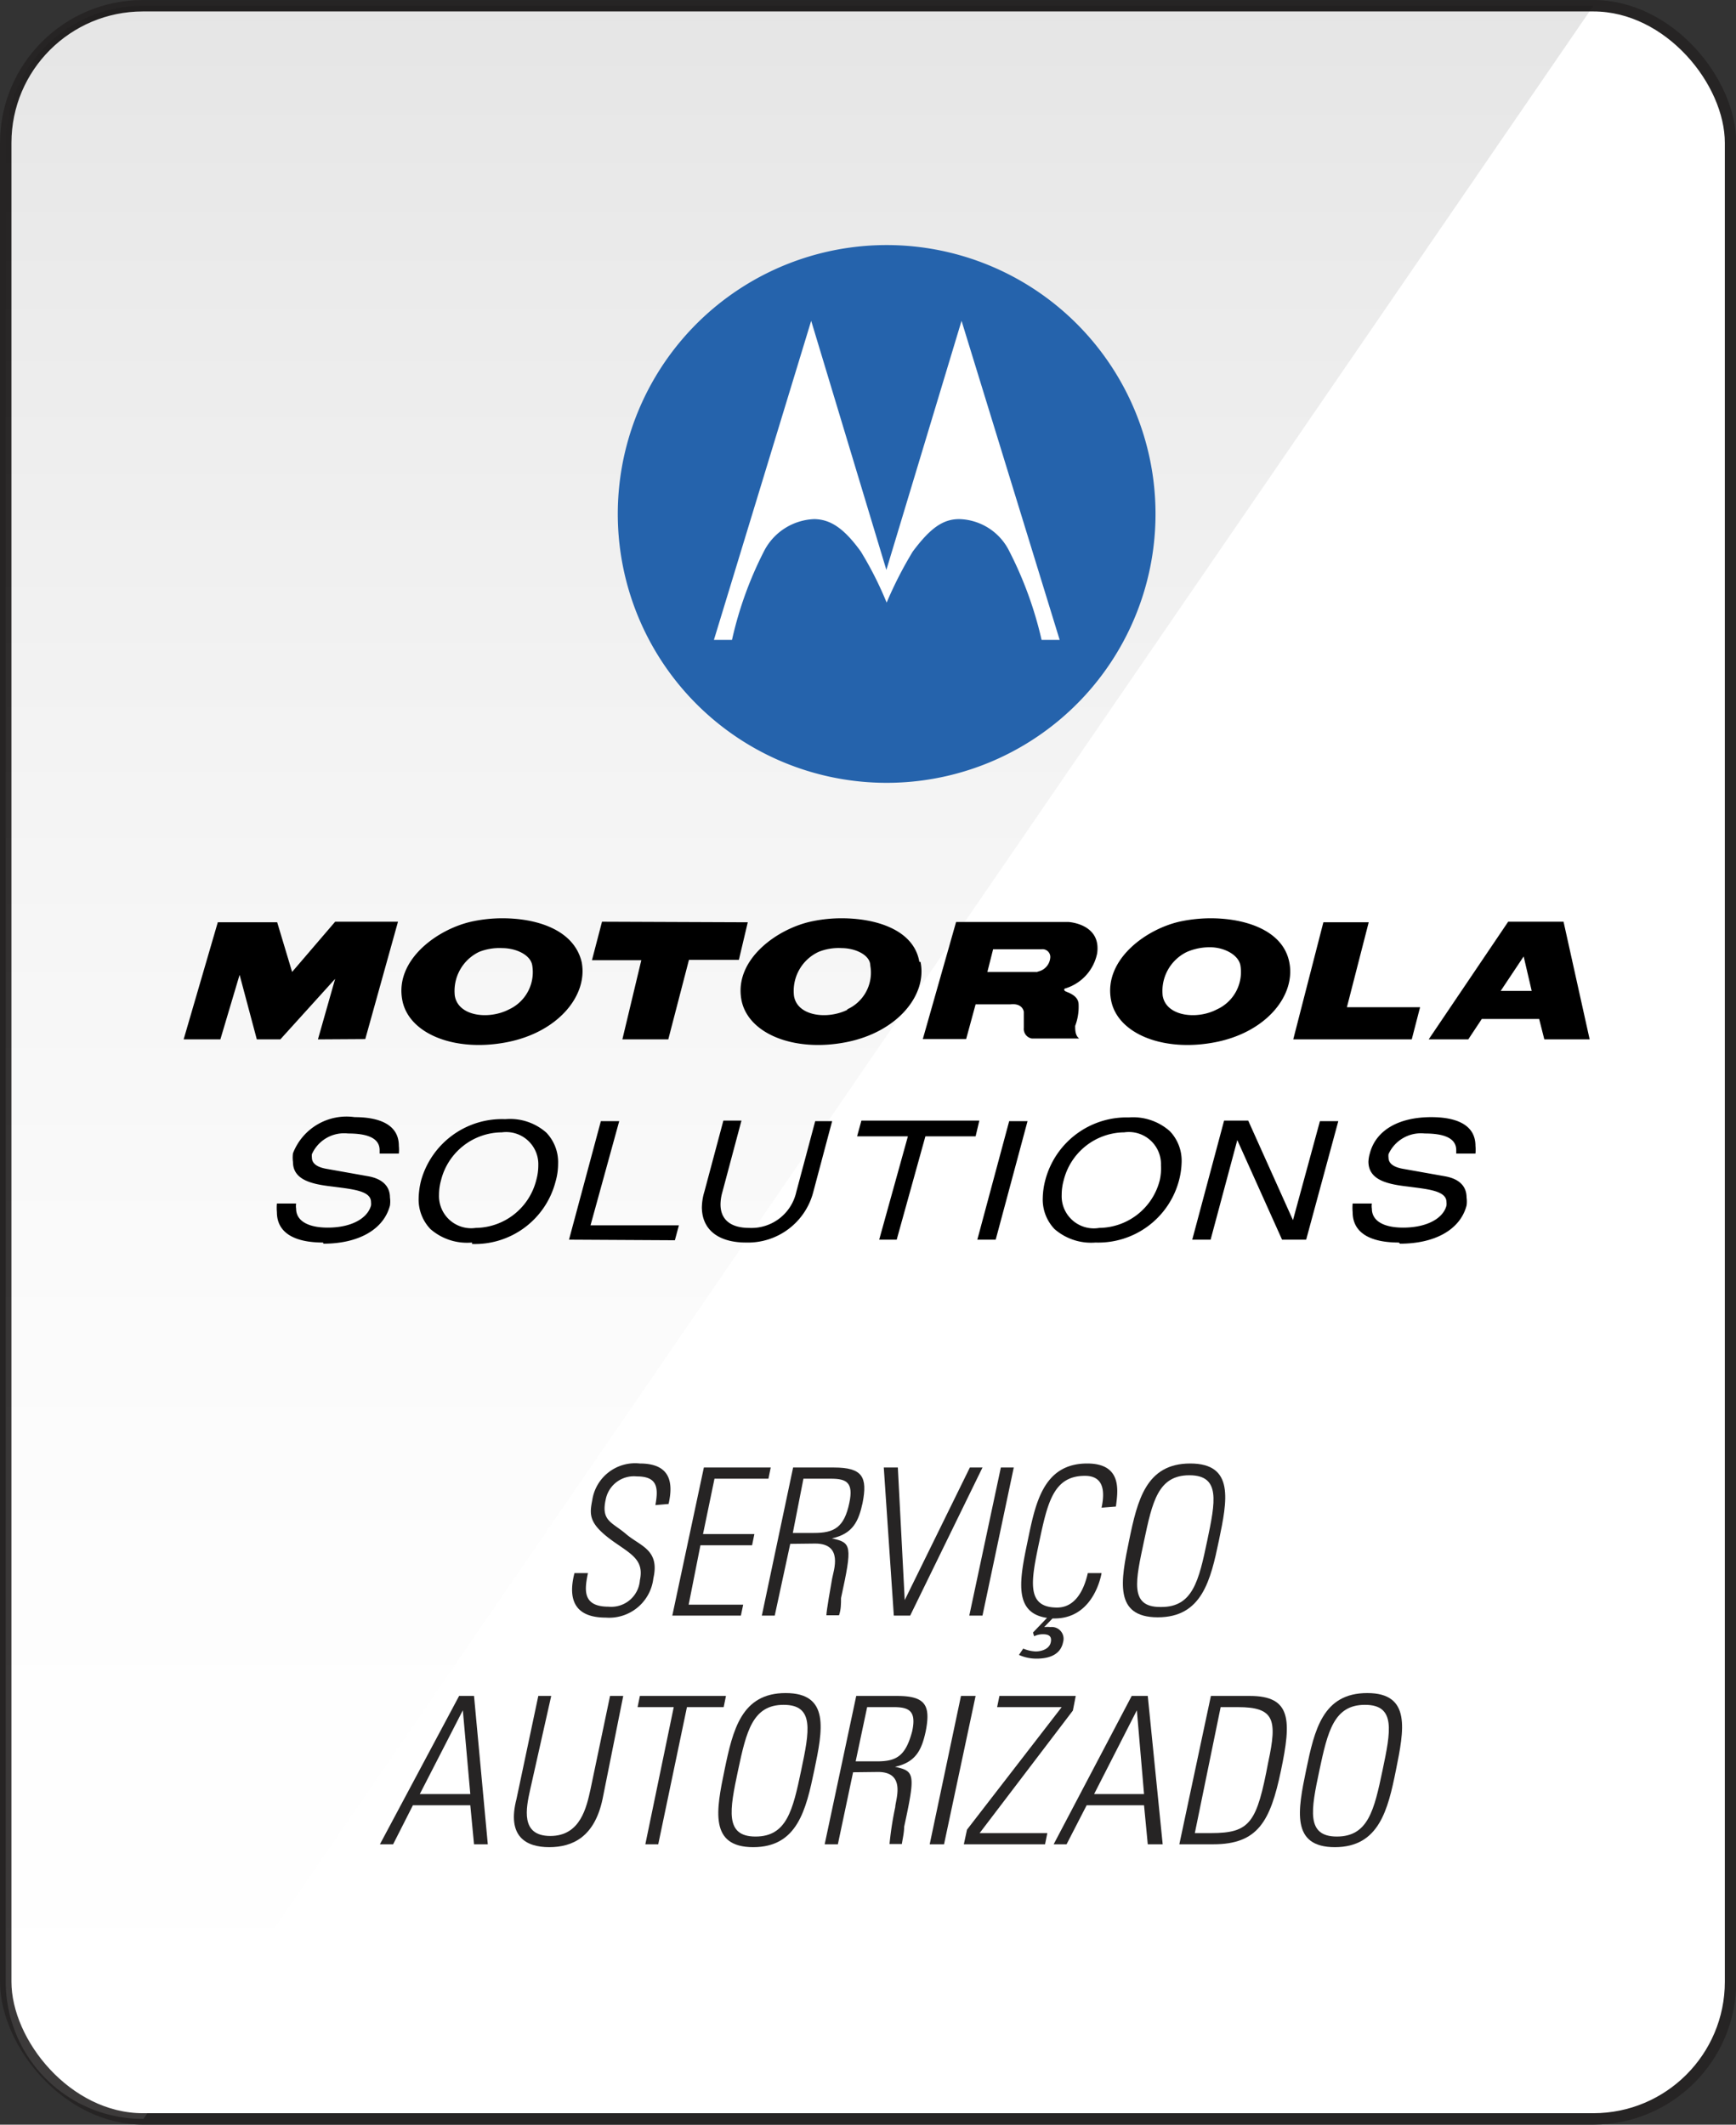
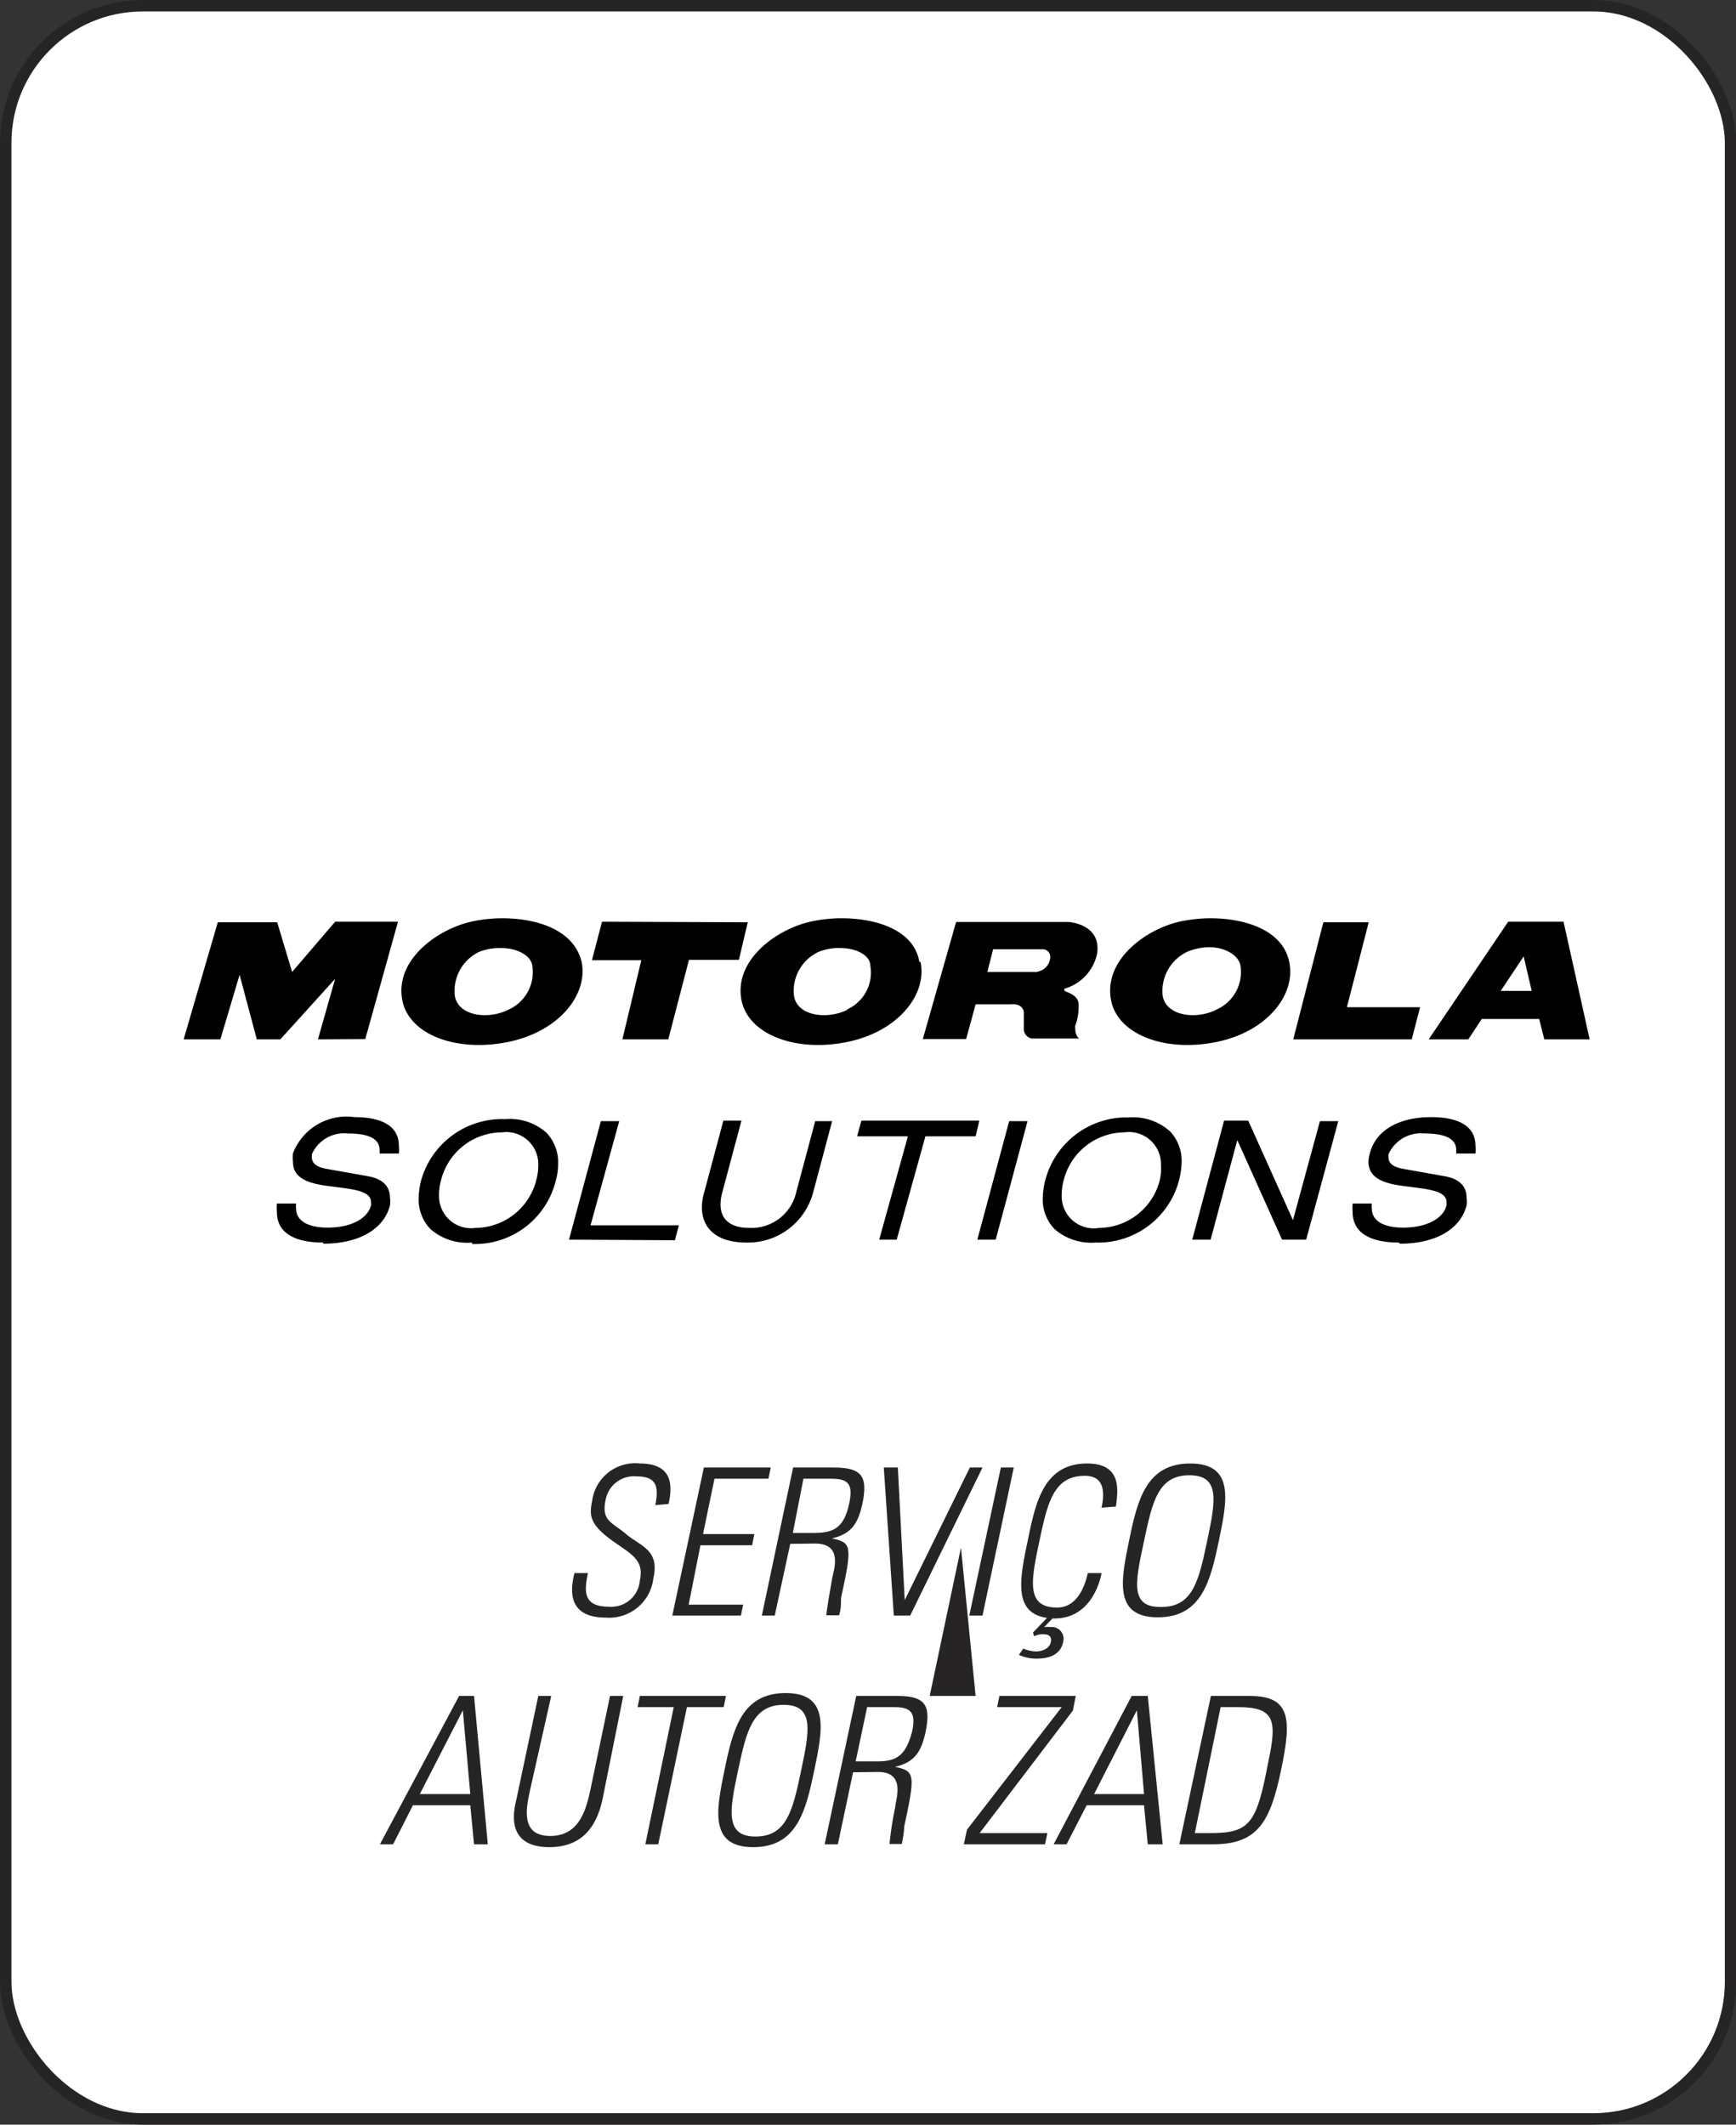
<svg xmlns="http://www.w3.org/2000/svg" viewBox="0 0 60.5 74.04">
  <rect x="0" y="0" width="60.5" height="74.04" fill="#333333" stroke="none" />
  <defs>
    <linearGradient id="linear-gradient" x1="27.86" y1="73.84" x2="27.86" y2="0.2" gradientUnits="userSpaceOnUse">
      <stop offset="0.09" stop-color="#fff" />
      <stop offset="0.18" stop-color="#fafafa" />
      <stop offset="0.29" stop-color="#eaeaea" />
      <stop offset="0.42" stop-color="#d1d1d1" />
      <stop offset="0.55" stop-color="#adadad" />
      <stop offset="0.69" stop-color="gray" />
      <stop offset="0.84" stop-color="#484848" />
      <stop offset="0.99" stop-color="#070707" />
      <stop offset="1" />
    </linearGradient>
  </defs>
  <title>eeAtivo 1moto</title>
  <g id="Camada_2" data-name="Camada 2">
    <g id="Layer_1" data-name="Layer 1">
      <rect x="0.2" y="0.2" width="60.11" height="73.64" rx="4.78" ry="4.78" style="fill:#fff;stroke:#262424;stroke-miterlimit:10;stroke-width:0.398px" />
-       <path d="M5,73.84A4.78,4.78,0,0,1,.2,69.06V5A4.78,4.78,0,0,1,5,.2H55.53Z" style="opacity:0.1;fill:url(#linear-gradient)" />
-       <path d="M30.9,27.16a9.26,9.26,0,1,1,9.26-9.27,9.27,9.27,0,0,1-9.26,9.27" style="fill:#fff" />
-       <path d="M30.9,8.54a9.37,9.37,0,1,0,9.37,9.35A9.37,9.37,0,0,0,30.9,8.54M36.3,22.3a13.2,13.2,0,0,0-1.13-3.1,2,2,0,0,0-1.74-1.11c-.56,0-1,.3-1.62,1.13A13.68,13.68,0,0,0,30.9,21,12.46,12.46,0,0,0,30,19.22c-.6-.83-1.07-1.12-1.62-1.13a2.05,2.05,0,0,0-1.75,1.11,13,13,0,0,0-1.12,3.1h-.63l3.39-11.12,2.62,8.68,0,0,0,0,2.62-8.68L36.93,22.3Z" style="fill:#2563ac" />
      <g id="Motorola_Logo_Copy" data-name="Motorola Logo Copy">
        <polyline points="6.4 36.22 7.59 32.14 9.66 32.14 10.18 33.87 11.68 32.12 13.87 32.12 12.73 36.21 11.08 36.22 11.68 34.11 9.77 36.22 8.95 36.22 8.35 33.97 7.68 36.22 6.4 36.22" />
        <polyline points="20.98 32.12 26.06 32.14 25.75 33.45 24.01 33.45 23.29 36.22 21.69 36.22 22.35 33.46 20.63 33.46 20.98 32.12" />
        <path d="M36.16,33.87H34.41l.2-.79H36.3a.27.27,0,0,1,.3.31.54.54,0,0,1-.44.47m2.08-.67c.12-1-1-1.06-1-1.06H33.32l-1.16,4.08h1.51L34,35l1.21,0c.44-.05.47.26.47.26s0,.28,0,.56a.34.34,0,0,0,.28.37h1.65c-.14-.1-.14-.31-.14-.44a1.87,1.87,0,0,0,.12-.74c0-.35-.43-.43-.48-.48s0-.08,0-.08A1.61,1.61,0,0,0,38.24,33.2Z" />
        <polyline points="46.12 32.14 47.7 32.14 46.94 35.1 49.49 35.1 49.2 36.22 45.07 36.22 46.12 32.14" />
        <path d="M53.36,34.53H52.3l.8-1.2.28,1.2h0m1.11-2.41H52.56l-2.77,4.1h1.38l.47-.71,0,0h2v0l.18.71H55.4Z" />
        <path d="M17.73,35.18c-.7.36-1.76.24-1.88-.48a1.51,1.51,0,0,1,.85-1.53,1.92,1.92,0,0,1,.8-.13c.49,0,1,.24,1.05.61a1.43,1.43,0,0,1-.82,1.53m2.54-1.66C20,32.4,18.71,32,17.51,32a5,5,0,0,0-1,.1c-1.22.24-2.76,1.33-2.49,2.75.22,1.18,1.83,1.82,3.64,1.47S20.5,34.67,20.27,33.52Z" />
        <path d="M29.55,35.18c-.7.36-1.77.24-1.88-.48a1.5,1.5,0,0,1,.86-1.53,1.86,1.86,0,0,1,.8-.13c.48,0,1,.24,1,.61a1.4,1.4,0,0,1-.82,1.53m2.53-1.66C31.85,32.4,30.53,32,29.33,32a5,5,0,0,0-1,.1c-1.22.24-2.76,1.33-2.49,2.75.23,1.18,1.84,1.82,3.64,1.47S32.32,34.67,32.08,33.52Z" />
        <path d="M42.4,35.18c-.69.36-1.76.24-1.88-.48a1.51,1.51,0,0,1,.85-1.53,2,2,0,0,1,.8-.16c.5,0,1,.27,1.06.64a1.43,1.43,0,0,1-.83,1.53m2.53-1.66C44.7,32.4,43.37,32,42.19,32a5.17,5.17,0,0,0-1,.1c-1.21.24-2.74,1.33-2.47,2.75.22,1.18,1.83,1.82,3.63,1.47S45.17,34.67,44.93,33.52Z" />
      </g>
      <path d="M11.26,43.3c-1,0-1.61-.34-1.61-1.06h0a1.69,1.69,0,0,1,0-.3h0v0h.67v0a.57.57,0,0,0,0,.18h0c0,.42.41.66,1.1.66h0c.84,0,1.39-.33,1.51-.77h0a.5.5,0,0,0,0-.12h0c0-.4-.66-.45-1.34-.54h0c-.68-.08-1.38-.21-1.38-.86h0a1.13,1.13,0,0,1,0-.3h0a2,2,0,0,1,2.15-1.26h0c.77,0,1.54.21,1.54,1h0a1.39,1.39,0,0,1,0,.27h0v0h-.67v0s0-.08,0-.12h0c0-.45-.49-.58-1.1-.58h0a1.23,1.23,0,0,0-1.26.72h0a.5.5,0,0,0,0,.12h0c0,.16.11.32.5.39h0l1.46.26c.51.09.76.36.76.74h0a1,1,0,0,1,0,.28h0c-.22.84-1.1,1.33-2.32,1.33Z" />
      <path d="M48.75,43.3c-1,0-1.61-.34-1.61-1.06h0a1.69,1.69,0,0,1,0-.3h0v0h.67v0a.55.55,0,0,0,0,.18h0c0,.42.4.66,1.09.66h0c.84,0,1.4-.33,1.51-.77h0a.5.5,0,0,0,0-.12h0c0-.4-.66-.45-1.34-.54h0c-.68-.08-1.37-.21-1.38-.86h0a1.17,1.17,0,0,1,.05-.3h0c.21-.8,1-1.26,2.14-1.26h0c.77,0,1.54.21,1.54,1h0a1.32,1.32,0,0,1,0,.27h0v0h-.67v0s0-.08,0-.12h0c0-.45-.49-.58-1.1-.58h0a1.24,1.24,0,0,0-1.26.72h0a.5.5,0,0,0,0,.12h0c0,.16.11.32.5.39h0l1.46.26c.52.09.76.36.76.74h0a1,1,0,0,1,0,.28h0c-.22.84-1.1,1.33-2.32,1.33Z" />
      <path d="M16.45,43.3A1.94,1.94,0,0,1,15,42.83h0a1.49,1.49,0,0,1-.41-1.08h0a2.74,2.74,0,0,1,.09-.63h0A2.93,2.93,0,0,1,17.61,39h0a1.91,1.91,0,0,1,1.43.47h0a1.49,1.49,0,0,1,.41,1.08h0a2.23,2.23,0,0,1-.09.63h0a2.9,2.9,0,0,1-2.91,2.17Zm.13-.51a2.2,2.2,0,0,0,2.11-1.67h0a1.89,1.89,0,0,0,.07-.51h0a1.12,1.12,0,0,0-1.27-1.15h0a2.2,2.2,0,0,0-2.12,1.67h0a1.89,1.89,0,0,0-.07.51h0a1.12,1.12,0,0,0,1.28,1.15Z" />
      <path d="M19.83,43.2l1.11-4.13v0h.64l-1,3.63h3.08l-.14.52Z" />
      <path d="M26,43.3c-.92,0-1.53-.41-1.54-1.22h0a2,2,0,0,1,.09-.56h0l.66-2.47h.63l-.67,2.51a1.56,1.56,0,0,0-.06.41h0c0,.52.34.82,1,.82h0a1.6,1.6,0,0,0,1.64-1.25h0l.66-2.47v0H29l-.66,2.48A2.35,2.35,0,0,1,26,43.3h0Z" />
      <path d="M30.64,43.2l1-3.6H29.87l.15-.55h4.11L34,39.6H32.25l-1,3.6Z" />
      <path d="M34.06,43.2l1.11-4.13v0h.64L34.7,43.2Z" />
      <path d="M40.77,39.42a1.93,1.93,0,0,0-1.43-.48,2.93,2.93,0,0,0-2.91,2.18,2.66,2.66,0,0,0-.09.63,1.49,1.49,0,0,0,.41,1.08,1.94,1.94,0,0,0,1.43.47h0a2.91,2.91,0,0,0,2.91-2.17,2.74,2.74,0,0,0,.09-.63A1.49,1.49,0,0,0,40.77,39.42Zm-.35,1.7a2.2,2.2,0,0,1-2.11,1.67A1.12,1.12,0,0,1,37,41.64a1.89,1.89,0,0,1,.07-.51,2.2,2.2,0,0,1,2.11-1.67,1.12,1.12,0,0,1,1.28,1.15A1.89,1.89,0,0,1,40.42,41.12Z" />
      <path d="M44.68,43.2l-1.56-3.47-.93,3.47h-.64l1.11-4.15h.84l1.56,3.47L46,39.07v0h.64L45.52,43.2Z" />
      <path d="M22.84,52.45c.12-.64.05-1-.65-1a1,1,0,0,0-1.08.8c-.17.76.22.79.71,1.21S23,54,22.77,55a1.55,1.55,0,0,1-1.66,1.37c-1,0-1.35-.54-1.09-1.55h.47c-.12.58-.2,1.17.72,1.17a1,1,0,0,0,1.09-.92c.15-.7-.28-.9-.92-1.35-.87-.62-.84-.93-.74-1.44A1.51,1.51,0,0,1,22.3,51c1.07,0,1.17.67,1,1.41Z" style="fill:#262424" />
      <path d="M26.86,51.14l-.08.39H24.9l-.4,1.93h1.79l-.08.39h-1.8L24,55.92H25.9l-.08.38H23.43l1.1-5.16Z" style="fill:#262424" />
      <path d="M27.54,53.8,27,56.3h-.45l1.09-5.16h1.42c1,0,1.18.33,1,1.24-.14.64-.34,1.07-1.07,1.23h0c.69.15.72.24.32,2.08,0,.2,0,.4-.07.6H28.8c0-.15.15-1,.2-1.28s.4-1.22-.59-1.22Zm.09-.38h.74c.69,0,1.05-.18,1.23-1.05.15-.71-.1-.84-.64-.84H28Z" style="fill:#262424" />
      <path d="M33.8,51.14h.44L31.72,56.3h-.57l-.35-5.16h.49l.24,4.62h0Z" style="fill:#262424" />
      <path d="M35.33,51.14,34.24,56.3h-.46l1.1-5.16Z" style="fill:#262424" />
      <path d="M38.39,52.54c.12-.57.08-1.11-.58-1.11-1.09,0-1.3.92-1.59,2.29s-.47,2.3.62,2.3c.59,0,.92-.53,1.07-1.2h.48c-.07.38-.42,1.58-1.64,1.58h-.07l-.29.3h0a1.06,1.06,0,0,1,.22,0,.41.41,0,0,1,.44.52c-.09.46-.51.58-.93.58a1.48,1.48,0,0,1-.61-.13l.15-.22a1.28,1.28,0,0,0,.43.1c.2,0,.48-.08.53-.32s-.11-.28-.28-.28a.7.7,0,0,0-.3.07L36,56.89l.49-.51c-1.19-.17-.95-1.36-.68-2.66S36.34,51,37.89,51c1.25,0,1.06,1,1,1.5Z" style="fill:#262424" />
      <path d="M41.48,51c1.55,0,1.29,1.29,1,2.68s-.59,2.68-2.13,2.68-1.29-1.28-1-2.68S39.94,51,41.48,51Zm-1,5c1.09,0,1.3-.92,1.59-2.3s.47-2.29-.62-2.29-1.29.92-1.58,2.29S39.35,56,40.43,56Z" style="fill:#262424" />
      <path d="M16.52,59.1,17,64.27h-.48l-.13-1.36h-2l-.69,1.36h-.46L16,59.1Zm-.13,3.42-.26-2.92h0l-1.5,2.92Z" style="fill:#262424" />
      <path d="M18.48,62.35c-.15.67-.35,1.63.7,1.63s1.26-1,1.4-1.63l.68-3.25h.46L21,62.69c-.28,1.33-1.05,1.68-1.86,1.68S17.66,64,18,62.69l.76-3.59h.45Z" style="fill:#262424" />
      <path d="M23.48,59.49H22.22l.08-.39h3l-.08.39H23.94l-1,4.78h-.45Z" style="fill:#262424" />
      <path d="M27.38,59c1.55,0,1.29,1.29,1,2.68s-.59,2.69-2.13,2.69-1.29-1.29-1-2.69S25.84,59,27.38,59Zm-1.05,5c1.09,0,1.3-.92,1.59-2.3s.47-2.29-.61-2.29-1.3.92-1.59,2.29S25.25,64,26.33,64Z" style="fill:#262424" />
      <path d="M29.73,61.76l-.53,2.51h-.46l1.1-5.17h1.42c1,0,1.18.33,1,1.24-.14.64-.34,1.07-1.07,1.23h0c.69.15.72.24.32,2.09,0,.2-.05.4-.08.6H31a11.47,11.47,0,0,1,.2-1.29c0-.22.4-1.22-.6-1.22Zm.09-.38h.74c.68,0,1-.18,1.23-1.05.15-.7-.1-.84-.64-.84h-.93Z" style="fill:#262424" />
-       <path d="M34,59.1l-1.1,5.17H32.4l1.09-5.17Z" style="fill:#262424" />
+       <path d="M34,59.1H32.4l1.09-5.17Z" style="fill:#262424" />
      <path d="M37.49,59.1l-.1.51-3.25,4.27H36.5l-.08.39H33.59l.11-.51L37,59.49H34.75l.08-.39Z" style="fill:#262424" />
      <path d="M40,59.1l.52,5.17H40l-.13-1.36h-2l-.7,1.36h-.45l2.72-5.17Zm-.13,3.42-.25-2.92h0l-1.49,2.92Z" style="fill:#262424" />
      <path d="M42.2,59.1h1.36c1.45,0,1.45.85,1.08,2.61s-.8,2.56-2.36,2.56H41.1Zm-.56,4.78h.56c1.38,0,1.6-.37,2-2.48.32-1.48.21-1.91-1.06-1.91h-.6Z" style="fill:#262424" />
-       <path d="M47.65,59c1.54,0,1.28,1.29,1,2.68s-.59,2.69-2.13,2.69-1.29-1.29-1-2.69S46.1,59,47.65,59Zm-1.06,5c1.09,0,1.3-.92,1.59-2.3s.47-2.29-.61-2.29-1.3.92-1.59,2.29S45.51,64,46.59,64Z" style="fill:#262424" />
    </g>
  </g>
</svg>